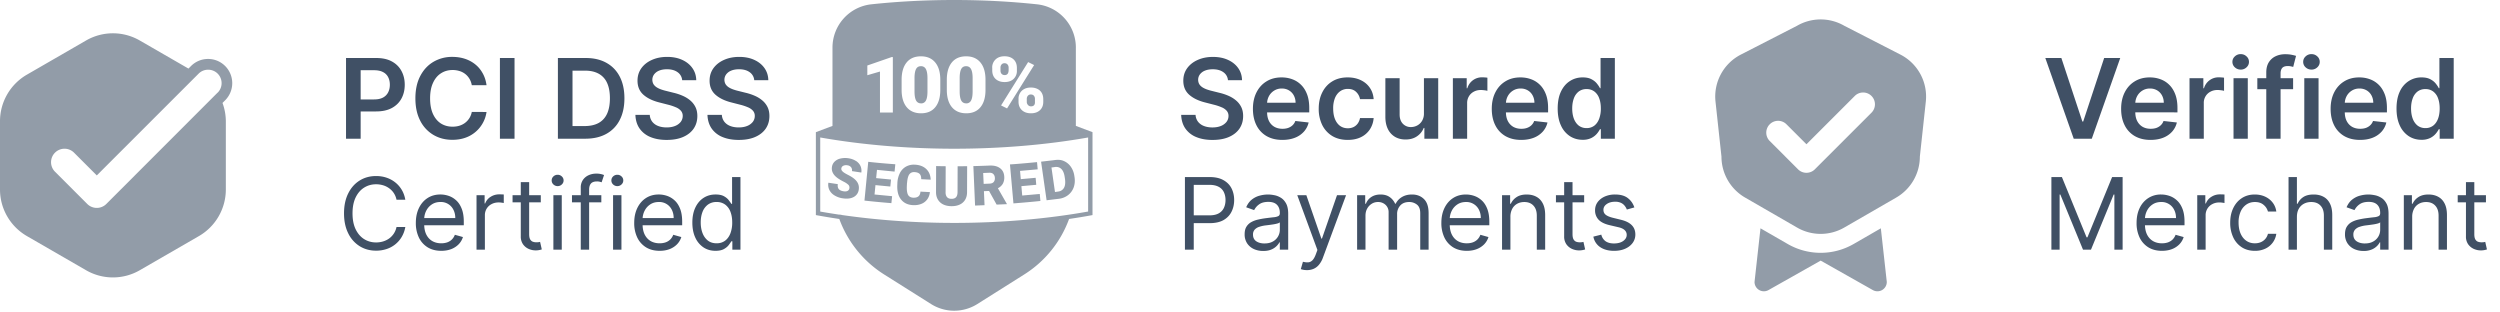
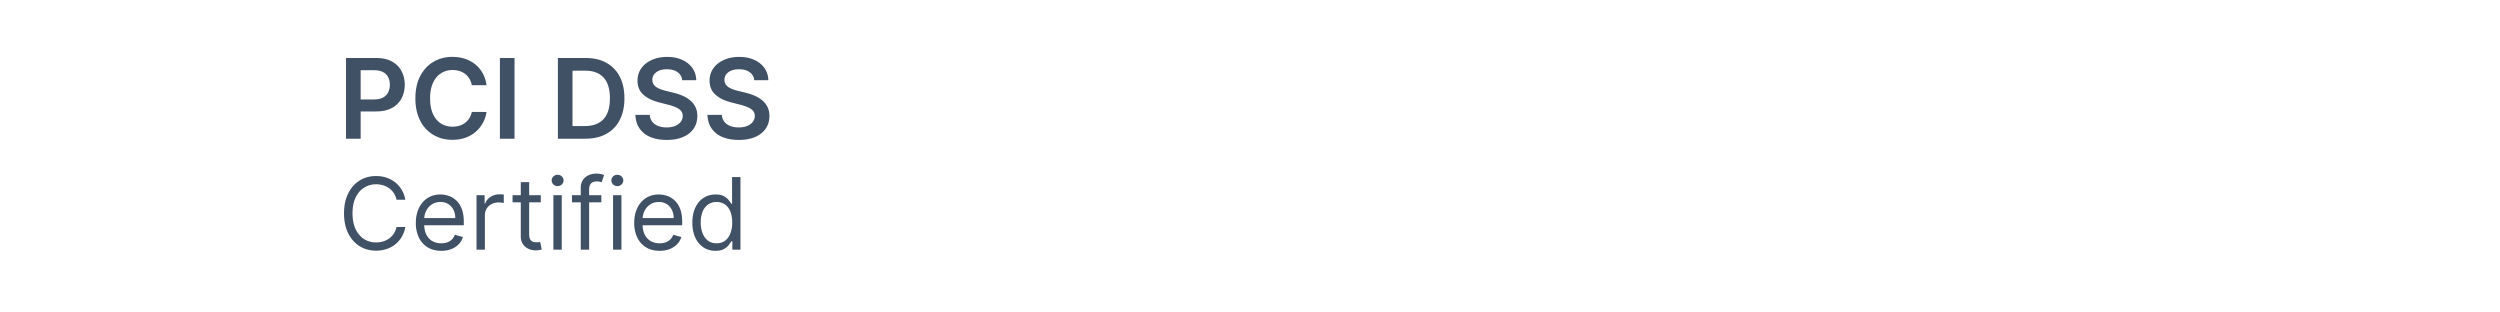
<svg xmlns="http://www.w3.org/2000/svg" width="176" height="22" fill="none">
-   <path fill-rule="evenodd" clip-rule="evenodd" d="m129.837 1.814 3.951 2.028a3.32 3.32 0 0 1 1.789 3.315l-.419 3.871a3.33 3.33 0 0 1-1.663 2.88l-3.658 2.111a3.319 3.319 0 0 1-3.325 0l-3.658-2.111a3.332 3.332 0 0 1-1.663-2.88l-.419-3.87a3.322 3.322 0 0 1 1.786-3.316l3.954-2.028a3.319 3.319 0 0 1 3.325 0Zm-2.075 10.109 3.991-3.99a.832.832 0 1 0-1.178-1.177l-3.401 3.4-1.407-1.406a.83.83 0 0 0-1.177 0 .83.83 0 0 0 0 1.177l1.995 1.996a.829.829 0 0 0 .589.242c.213 0 .425-.08.588-.242Zm.413 5.876a4.66 4.66 0 0 0 2.327-.625l1.909-1.101.419 3.777a.658.658 0 0 1-.981.572l-3.674-2.075-3.675 2.075a.658.658 0 0 1-.981-.572l.419-3.777 1.909 1.1a4.652 4.652 0 0 0 2.328.626Z" fill="#929CA8" />
-   <path d="m145.12 4.084 1.479 4.472h.058l1.476-4.472h1.132l-2.003 5.682h-1.271l-2-5.682h1.129Zm6.278 5.765c-.427 0-.796-.089-1.107-.267a1.8 1.8 0 0 1-.713-.76c-.167-.329-.25-.716-.25-1.162 0-.438.083-.823.25-1.154.168-.333.403-.592.705-.777.301-.187.655-.28 1.062-.28.263 0 .511.042.744.127.235.084.442.213.621.389.181.176.324.4.427.671.104.27.156.592.156.966v.308H149.8v-.677h2.53a1.075 1.075 0 0 0-.125-.514.904.904 0 0 0-.341-.357.96.96 0 0 0-.505-.13.979.979 0 0 0-.541.149 1.035 1.035 0 0 0-.363.388 1.109 1.109 0 0 0-.131.525v.59c0 .248.045.461.136.639.091.175.217.31.38.405.163.092.353.138.572.138.146 0 .278-.02.396-.06a.878.878 0 0 0 .308-.186.77.77 0 0 0 .197-.303l.938.106a1.463 1.463 0 0 1-.338.649 1.657 1.657 0 0 1-.633.427c-.257.1-.551.15-.882.15Zm2.744-.083V5.504h.974v.71h.044a1.064 1.064 0 0 1 1.052-.77c.055 0 .117.002.186.008.07.003.128.01.175.019v.924a1.062 1.062 0 0 0-.203-.039 1.853 1.853 0 0 0-.263-.02c-.184 0-.348.04-.494.12a.874.874 0 0 0-.466.804v2.506h-1.005Zm3.098 0V5.504h1.004v4.262h-1.004Zm.505-4.867a.588.588 0 0 1-.411-.158.509.509 0 0 1-.172-.385c0-.152.057-.28.172-.386a.582.582 0 0 1 .411-.16c.161 0 .298.053.41.16a.503.503 0 0 1 .172.386c0 .15-.057.278-.172.385a.577.577 0 0 1-.41.159Zm3.69.605v.777h-2.519v-.777h2.519Zm-1.889 4.262V5.102c0-.287.059-.525.178-.716.12-.19.281-.333.482-.427.202-.094.426-.142.672-.142.174 0 .328.014.463.042.135.028.235.053.3.075l-.2.777a1.758 1.758 0 0 0-.161-.039.974.974 0 0 0-.216-.022c-.187 0-.319.045-.397.136-.076.089-.114.216-.114.383v4.597h-1.007Zm2.676 0V5.504h1.004v4.262h-1.004Zm.505-4.867a.588.588 0 0 1-.411-.158.509.509 0 0 1-.172-.385c0-.152.057-.28.172-.386a.582.582 0 0 1 .411-.16c.161 0 .298.053.41.16a.503.503 0 0 1 .172.386c0 .15-.057.278-.172.385a.577.577 0 0 1-.41.159Zm3.418 4.95c-.427 0-.796-.089-1.107-.267a1.812 1.812 0 0 1-.713-.76c-.166-.329-.249-.716-.249-1.162 0-.438.083-.823.249-1.154.169-.333.404-.592.705-.777.302-.187.656-.28 1.063-.28.262 0 .51.042.743.127.235.084.442.213.622.389.181.176.323.4.427.671.104.27.155.592.155.966v.308h-3.493v-.677h2.531a1.087 1.087 0 0 0-.125-.514.91.91 0 0 0-.341-.357.962.962 0 0 0-.505-.13.976.976 0 0 0-.541.149 1.03 1.03 0 0 0-.364.388 1.12 1.12 0 0 0-.13.525v.59c0 .248.045.461.136.639.09.175.217.31.38.405.163.092.353.138.571.138.146 0 .279-.02.397-.06a.887.887 0 0 0 .308-.186.77.77 0 0 0 .197-.303l.938.106c-.06.248-.172.464-.339.649a1.645 1.645 0 0 1-.632.427c-.257.1-.551.15-.883.15Zm4.326-.008c-.334 0-.634-.086-.899-.258a1.76 1.76 0 0 1-.627-.75c-.153-.327-.23-.725-.23-1.192 0-.474.078-.874.233-1.2a1.72 1.72 0 0 1 .636-.74 1.63 1.63 0 0 1 .89-.252c.25 0 .455.042.616.127.161.084.289.184.383.303.094.116.167.226.219.33h.042V4.084h1.007v5.682h-.988v-.672h-.061a1.728 1.728 0 0 1-.225.33 1.231 1.231 0 0 1-.388.294 1.343 1.343 0 0 1-.608.123Zm.28-.824a.869.869 0 0 0 .544-.172c.15-.117.264-.279.342-.486.077-.207.116-.449.116-.724 0-.276-.039-.515-.116-.719a1.024 1.024 0 0 0-.339-.474.875.875 0 0 0-.547-.17.886.886 0 0 0-.56.175 1.05 1.05 0 0 0-.338.483c-.076.205-.114.44-.114.705 0 .266.038.504.114.713.077.207.191.37.341.491a.878.878 0 0 0 .557.178Zm-26.332 3.447h.739l1.738 4.245h.06l1.738-4.245h.739v5.114h-.58v-3.885h-.05l-1.598 3.885h-.559l-1.598-3.885h-.05v3.885h-.579v-5.114Zm7.783 5.194c-.369 0-.688-.082-.956-.245a1.647 1.647 0 0 1-.617-.689 2.352 2.352 0 0 1-.214-1.034c0-.392.071-.739.214-1.038a1.69 1.69 0 0 1 .605-.704 1.62 1.62 0 0 1 .908-.255c.2 0 .397.033.592.1.195.066.372.175.532.324.16.148.287.345.382.59.095.244.142.546.142.903v.25h-2.956v-.51h2.357c0-.216-.043-.409-.13-.578a.979.979 0 0 0-.919-.55c-.234 0-.437.059-.609.175-.17.115-.3.265-.392.45a1.327 1.327 0 0 0-.137.594v.34c0 .289.05.534.15.736.101.2.242.352.422.457.179.103.388.155.626.155.155 0 .295-.022.42-.065a.904.904 0 0 0 .327-.2.915.915 0 0 0 .212-.335l.569.16c-.06.193-.16.363-.302.51a1.468 1.468 0 0 1-.524.34c-.208.079-.442.119-.702.119Zm2.485-.08v-3.835h.569v.58h.04a.921.921 0 0 1 .379-.463c.184-.118.39-.177.62-.177a6.366 6.366 0 0 1 .309.01v.6a1.712 1.712 0 0 0-.137-.023 1.346 1.346 0 0 0-.222-.018c-.187 0-.353.04-.5.118a.864.864 0 0 0-.469.782v2.426h-.589Zm4.057.08c-.359 0-.669-.085-.929-.255a1.666 1.666 0 0 1-.599-.701 2.375 2.375 0 0 1-.21-1.022c0-.39.072-.733.215-1.03.145-.3.346-.534.604-.702.26-.17.563-.255.909-.255.27 0 .513.05.729.15.217.1.394.24.532.42.138.179.224.389.257.629h-.589a.914.914 0 0 0-.3-.465c-.153-.136-.359-.205-.619-.205-.23 0-.431.06-.604.18a1.163 1.163 0 0 0-.402.502 1.857 1.857 0 0 0-.142.757c0 .296.046.554.139.774.095.22.228.39.4.511.173.122.376.183.609.183.153 0 .292-.027.417-.08a.854.854 0 0 0 .502-.59h.589a1.355 1.355 0 0 1-.764 1.042 1.665 1.665 0 0 1-.744.157Zm2.959-2.387v2.307h-.589v-5.114h.589v1.878h.05a1.09 1.09 0 0 1 .404-.472c.182-.118.423-.177.725-.177.261 0 .49.052.686.157.197.103.349.262.457.477.11.213.165.485.165.814v2.437h-.589v-2.397c0-.304-.079-.54-.238-.707-.156-.168-.373-.252-.651-.252-.193 0-.367.041-.52.123a.894.894 0 0 0-.359.357c-.087.156-.13.346-.13.569Zm4.694 2.397c-.244 0-.464-.046-.662-.137a1.134 1.134 0 0 1-.472-.402 1.13 1.13 0 0 1-.175-.64c0-.22.043-.397.13-.534a.917.917 0 0 1 .347-.325c.145-.078.305-.136.479-.174.177-.04.354-.072.532-.095.233-.03.422-.053.567-.068a.873.873 0 0 0 .32-.082c.068-.038.102-.105.102-.2v-.02c0-.246-.067-.437-.202-.574-.133-.136-.336-.205-.607-.205-.281 0-.502.062-.662.185a1.1 1.1 0 0 0-.337.395l-.559-.2c.1-.233.233-.415.4-.545.168-.131.351-.223.549-.274.2-.053.396-.08.589-.08.123 0 .265.015.425.045.161.028.317.087.466.177.152.09.278.226.377.407.1.182.15.425.15.73v2.526h-.589v-.52h-.03a1.02 1.02 0 0 1-.2.268 1.145 1.145 0 0 1-.372.242 1.43 1.43 0 0 1-.566.1Zm.089-.53c.233 0 .43-.045.59-.137a.932.932 0 0 0 .489-.811v-.54c-.025.03-.08.058-.165.083a2.8 2.8 0 0 1-.289.062 14.695 14.695 0 0 1-.565.075c-.153.02-.296.053-.429.098a.74.74 0 0 0-.32.197.502.502 0 0 0-.12.354c0 .205.076.36.228.465.153.103.347.155.581.155Zm3.333-1.867v2.307h-.589v-3.835h.569v.6h.05c.09-.196.226-.352.41-.47.183-.12.419-.18.709-.18.259 0 .487.053.681.16.195.105.347.264.455.48.108.212.162.482.162.808v2.437h-.589v-2.397c0-.301-.078-.536-.235-.704-.156-.17-.371-.255-.644-.255-.188 0-.356.041-.504.123a.866.866 0 0 0-.347.357 1.178 1.178 0 0 0-.128.569Zm5.192-1.528v.5h-1.988v-.5h1.988Zm-1.408-.919h.589v3.656c0 .166.024.29.072.374.05.082.113.137.19.165a.76.76 0 0 0 .247.04c.065 0 .118-.004.16-.01l.1-.02.12.53c-.04.014-.096.03-.168.044a1.223 1.223 0 0 1-.272.025c-.166 0-.329-.036-.489-.107a.975.975 0 0 1-.395-.327.94.94 0 0 1-.154-.555v-3.815Z" fill="#405065" />
-   <path fill-rule="evenodd" clip-rule="evenodd" d="M75.74 3.347v5.52l.004-.003 1.168.44v5.838c-.541.101-1.092.19-1.649.273a7.759 7.759 0 0 1-3.145 3.9l-3.31 2.087c-.998.63-2.268.63-3.265 0l-3.31-2.086a7.776 7.776 0 0 1-3.146-3.901 45.106 45.106 0 0 1-1.65-.273V9.304l1.17-.44V3.347A3.065 3.065 0 0 1 61.344.303C63.184.107 65.145 0 67.174 0c2.028 0 3.986.107 5.828.303a3.063 3.063 0 0 1 2.739 3.044Zm-2.294 3.638c0-.26-.08-.462-.236-.606-.159-.143-.376-.217-.636-.217s-.471.074-.63.22a.759.759 0 0 0-.24.585v.193c0 .253.083.452.243.6.159.143.367.216.633.216s.477-.073.633-.22c.156-.147.233-.343.233-.584v-.187Zm-2.549.649 1.906-3.054-.422-.21-1.906 3.053.422.21Zm-.81-3.448a.768.768 0 0 0-.236.584h.003v.19c0 .254.08.452.238.6.16.143.368.217.634.217s.474-.074.63-.22a.758.758 0 0 0 .233-.582v-.193c0-.25-.077-.453-.233-.6-.156-.146-.37-.22-.636-.22s-.478.074-.634.224Zm-3.076.208c-.235.287-.355.694-.355 1.22v.713c0 .524.12.93.358 1.218.24.288.582.431 1.01.431.428 0 .765-.14 1-.428.236-.287.355-.694.355-1.22v-.71c0-.527-.119-.934-.358-1.221-.238-.288-.575-.432-1.006-.432-.431 0-.768.141-1.004.429Zm-3.182 0c-.235.287-.355.694-.355 1.22v.713c0 .524.12.93.358 1.218.239.288.582.431 1.01.431.428 0 .765-.14 1-.428.236-.287.355-.694.355-1.22v-.71c0-.527-.119-.934-.358-1.221-.238-.288-.575-.432-1.006-.432-.432 0-.768.141-1.004.429Zm-1.055-.377-1.714.594v.685l.89-.26v2.886h.906V4.017h-.082Zm13.83 10.875V9.678c-2.926.52-6.181.792-9.43.792-3.25 0-6.502-.275-9.43-.792v5.216c.434.077.875.147 1.321.215a.694.694 0 0 1 .218.03c2.505.361 5.198.554 7.894.554 3.254 0 6.505-.278 9.426-.801Zm-5.878-9.605c.186 0 .281-.12.281-.358v-.16a.34.34 0 0 0-.076-.229.261.261 0 0 0-.211-.088.257.257 0 0 0-.208.085.341.341 0 0 0-.077.236v.199c0 .092.025.168.077.226a.27.27 0 0 0 .214.086v.003ZM68.36 7.083a.362.362 0 0 1-.34.196v-.003a.37.37 0 0 1-.349-.202c-.073-.135-.11-.349-.11-.64v-.997c.006-.26.043-.456.113-.584.07-.129.18-.193.34-.193.159 0 .275.07.349.208.073.14.11.349.11.63v.967c-.003.282-.04.487-.113.618Zm-8.622 4.06c.195.03.367.092.514.187l.006-.003c.144.095.25.211.318.355a.82.82 0 0 1 .061.465l-.658-.101a.348.348 0 0 0-.064-.275.398.398 0 0 0-.263-.135.465.465 0 0 0-.29.037.244.244 0 0 0-.132.183c-.013.07.015.141.082.208.068.07.19.147.37.239.181.092.328.18.438.27.27.216.383.473.337.773a.68.68 0 0 1-.358.524c-.202.11-.46.14-.775.091a1.498 1.498 0 0 1-.584-.21.92.92 0 0 1-.358-.39.853.853 0 0 1-.064-.498l.664.1c-.022.148 0 .26.064.344.067.082.184.137.355.162.11.018.199.006.27-.031a.232.232 0 0 0 .125-.184.27.27 0 0 0-.068-.241 1.31 1.31 0 0 0-.336-.224 3.64 3.64 0 0 1-.398-.232c-.33-.23-.471-.496-.425-.802a.64.64 0 0 1 .193-.382.845.845 0 0 1 .416-.214 1.48 1.48 0 0 1 .56-.016Zm1.12 2.978h-.007l.006.002v-.002Zm0 0c.08.01.922.104 1.896.18l.05-.49-1.237-.119.065-.66 1.046.1.049-.492-1.047-.101.059-.582 1.239.123.052-.517s-1.031-.07-1.906-.172l-.266 2.73Zm3-1.246c.02-.272.068-.468.15-.59.083-.12.209-.178.374-.169.165.01.285.052.361.129.076.076.113.202.11.37l.667.034c-.012-.313-.116-.563-.312-.75-.196-.187-.462-.288-.799-.306a1.144 1.144 0 0 0-.624.135 1.066 1.066 0 0 0-.431.452 1.72 1.72 0 0 0-.178.707l-.006.138c-.021.431.068.774.264 1.019.198.248.477.38.84.397.221.013.42-.02.594-.091a.925.925 0 0 0 .417-.325c.1-.143.162-.312.18-.501l-.664-.034c-.012.156-.061.27-.147.336-.085.068-.205.098-.358.092-.18-.009-.306-.08-.373-.208-.067-.131-.095-.342-.08-.64l.01-.195h.006Zm2.718-1.172-.006 1.839h-.003c.006.303.147.456.422.456.138 0 .245-.037.315-.114.07-.076.107-.198.107-.37l.006-1.808c.303 0 .67-.006.67-.006l-.006 1.82c0 .209-.043.386-.131.536a.861.861 0 0 1-.38.343c-.165.08-.358.116-.581.116-.34-.003-.606-.092-.799-.266-.192-.178-.294-.417-.294-.722l.007-1.836c.29.009.673.012.673.012Zm2.735 2.735-.043-.979.361-.015.533.96.716-.03v-.027l-.627-1.096a.812.812 0 0 0 .352-.324.908.908 0 0 0 .097-.484c-.012-.266-.113-.468-.302-.605-.19-.138-.432-.2-.78-.18 0 0-.674.027-1.093.036l.12 2.778.666-.027v-.007Zm.328-2.276c.125-.006.223.024.29.089a.395.395 0 0 1 .11.278.388.388 0 0 1-.085.285c-.061.07-.156.107-.282.113l-.422.018-.034-.765.423-.018Zm3.561 1.493.043.493h.006c-.75.082-1.903.171-1.903.171l-.245-2.744c.655-.037 1.906-.162 1.906-.162l.046.508-1.242.11.052.581 1.046-.095.043.493-1.046.095.058.66 1.236-.11Zm1.383.334a1.29 1.29 0 0 0 .621-.263c.178-.141.303-.319.383-.533.076-.214.098-.446.064-.697l-.019-.126a1.466 1.466 0 0 0-.26-.651 1.154 1.154 0 0 0-.52-.401c-.208-.083-.425-.077-.67-.04l-.89.104.388 2.717.906-.11h-.003Zm-.34-2.23c.196-.028.352.018.475.137.122.12.202.312.238.578l.019.12c.036.266.015.474-.068.624a.52.52 0 0 1-.407.266l-.229.034-.248-1.726.223-.03-.003-.004Zm-9.402-4.48a.362.362 0 0 0 .34-.196c.073-.131.11-.336.113-.618v-.967c0-.281-.037-.49-.11-.63a.37.37 0 0 0-.35-.208c-.158 0-.268.064-.339.193-.07.128-.107.324-.113.584v.998c0 .29.037.505.11.64a.37.37 0 0 0 .349.201v.003Zm7.444-.324a.324.324 0 0 1 .083-.22.259.259 0 0 1 .205-.083c.088 0 .159.027.21.085a.33.33 0 0 1 .077.23v.275c-.015.162-.107.245-.281.245a.267.267 0 0 1-.208-.095.318.318 0 0 1-.086-.22v-.217Z" fill="#929CA8" />
-   <path d="M86.448 5.646a.757.757 0 0 0-.327-.566c-.19-.135-.438-.203-.744-.203-.214 0-.398.033-.552.097a.817.817 0 0 0-.352.264.641.641 0 0 0-.044.688c.055.087.13.16.224.222.095.06.2.109.314.15.114.04.23.075.347.102l.532.133c.215.05.421.118.619.203.2.085.378.192.535.322.16.13.285.286.378.469.092.183.138.397.138.643 0 .333-.085.627-.255.88-.17.251-.416.448-.738.59-.32.141-.707.212-1.162.212-.442 0-.826-.069-1.152-.206a1.714 1.714 0 0 1-.76-.599c-.181-.263-.28-.583-.294-.96h1.013a.86.86 0 0 0 .183.494c.107.131.247.23.419.294.174.065.368.097.582.097.224 0 .42-.033.589-.1a.954.954 0 0 0 .399-.283.682.682 0 0 0 .147-.427.542.542 0 0 0-.13-.366.954.954 0 0 0-.358-.244 3.464 3.464 0 0 0-.533-.178l-.646-.166c-.468-.12-.838-.303-1.11-.547-.27-.246-.405-.572-.405-.98 0-.334.09-.627.272-.879.183-.251.432-.446.746-.585.315-.14.67-.21 1.068-.21.403 0 .757.07 1.06.21.305.139.545.332.719.58.174.246.263.529.269.849h-.99Zm3.828 4.203c-.427 0-.796-.089-1.107-.267a1.803 1.803 0 0 1-.713-.76c-.166-.329-.25-.716-.25-1.162 0-.438.084-.823.25-1.154.168-.333.403-.592.705-.777.301-.187.656-.28 1.063-.28.262 0 .51.042.743.127.235.084.442.213.621.389.182.176.324.4.428.671.103.27.155.592.155.966v.308h-3.493v-.677h2.53a1.08 1.08 0 0 0-.124-.513.906.906 0 0 0-.342-.358.959.959 0 0 0-.505-.13.98.98 0 0 0-.54.149 1.034 1.034 0 0 0-.364.388 1.119 1.119 0 0 0-.13.525v.59c0 .249.045.461.135.639a.97.97 0 0 0 .38.405c.163.092.354.139.572.139.146 0 .278-.02.397-.062a.882.882 0 0 0 .308-.185.775.775 0 0 0 .197-.303l.937.106c-.059.248-.172.464-.338.649a1.65 1.65 0 0 1-.633.427c-.257.1-.55.15-.882.15Zm4.603 0c-.425 0-.79-.094-1.096-.28a1.872 1.872 0 0 1-.701-.774 2.559 2.559 0 0 1-.244-1.143c0-.433.083-.815.25-1.146.166-.333.4-.592.704-.777.305-.187.666-.28 1.082-.28.346 0 .651.064.918.191.268.126.482.304.641.536.16.229.25.497.272.804h-.96a.92.92 0 0 0-.278-.513c-.144-.139-.337-.208-.58-.208a.907.907 0 0 0-.54.166c-.156.11-.277.267-.364.472a1.923 1.923 0 0 0-.127.738c0 .29.042.54.127.749.085.207.205.367.358.48.156.11.338.166.547.166a.91.91 0 0 0 .396-.083.804.804 0 0 0 .297-.247.96.96 0 0 0 .164-.39h.96a1.68 1.68 0 0 1-.267.8 1.57 1.57 0 0 1-.627.545c-.264.13-.575.194-.932.194Zm5.366-1.876V5.504h1.005v4.262h-.974v-.758h-.045a1.279 1.279 0 0 1-.474.586c-.218.151-.487.227-.807.227-.28 0-.527-.062-.74-.186a1.287 1.287 0 0 1-.5-.546c-.12-.24-.18-.531-.18-.871V5.504h1.004v2.558c0 .27.074.485.221.644a.76.76 0 0 0 .583.239.922.922 0 0 0 .43-.109.867.867 0 0 0 .341-.322.996.996 0 0 0 .136-.54Zm2.037 1.793V5.504h.974v.71h.044a1.063 1.063 0 0 1 1.052-.77c.055 0 .117.002.186.008.07.003.128.01.175.019v.924a1.053 1.053 0 0 0-.203-.039 1.867 1.867 0 0 0-.263-.02c-.184 0-.348.04-.494.12a.865.865 0 0 0-.341.324.907.907 0 0 0-.125.48v2.506h-1.005Zm4.809.083c-.427 0-.796-.089-1.107-.267a1.8 1.8 0 0 1-.713-.76c-.167-.329-.25-.716-.25-1.162 0-.438.083-.823.25-1.154.168-.333.403-.592.705-.777.301-.187.655-.28 1.062-.28.263 0 .511.042.744.127.235.084.442.213.621.389.181.176.324.4.427.671.104.27.156.592.156.966v.308h-3.493v-.677h2.53a1.074 1.074 0 0 0-.125-.513.904.904 0 0 0-.341-.358.96.96 0 0 0-.505-.13.979.979 0 0 0-.541.149 1.035 1.035 0 0 0-.363.388 1.12 1.12 0 0 0-.131.525v.59c0 .249.046.461.136.639.091.175.218.31.38.405.163.092.354.139.572.139.146 0 .278-.02.396-.062a.869.869 0 0 0 .308-.185.77.77 0 0 0 .197-.303l.938.106a1.463 1.463 0 0 1-.338.649 1.655 1.655 0 0 1-.633.427c-.257.1-.551.15-.882.15Zm4.326-.008c-.335 0-.635-.086-.899-.258a1.745 1.745 0 0 1-.627-.75c-.154-.327-.23-.725-.23-1.192 0-.474.077-.873.233-1.199.157-.327.369-.574.635-.74.266-.17.563-.253.891-.253.249 0 .455.042.615.127.161.084.289.184.383.303.095.116.168.226.22.33h.041V4.084h1.007v5.682h-.987v-.672h-.061a1.728 1.728 0 0 1-.225.33 1.236 1.236 0 0 1-.389.294 1.337 1.337 0 0 1-.607.123Zm.28-.824a.869.869 0 0 0 .544-.172c.15-.117.263-.279.341-.486a2.05 2.05 0 0 0 .117-.724c0-.276-.039-.515-.117-.719a1.03 1.03 0 0 0-.338-.474.877.877 0 0 0-.547-.17.882.882 0 0 0-.56.175 1.06 1.06 0 0 0-.339.483c-.076.206-.114.44-.114.705 0 .266.038.504.114.713.078.207.192.37.341.491a.88.88 0 0 0 .558.178Zm-28.278 8.561v-5.114h1.728c.401 0 .73.073.984.218.256.143.446.337.57.582.122.244.184.517.184.819 0 .3-.062.575-.185.821-.121.246-.31.443-.564.59-.255.144-.581.216-.979.216H83.92v-.549h1.218c.275 0 .495-.047.662-.142a.848.848 0 0 0 .362-.385c.076-.163.115-.347.115-.552 0-.204-.039-.387-.115-.549a.82.82 0 0 0-.365-.38c-.168-.093-.39-.14-.669-.14H84.04v4.565h-.62Zm5.512.09c-.243 0-.463-.046-.662-.137a1.137 1.137 0 0 1-.472-.402 1.134 1.134 0 0 1-.174-.64c0-.22.043-.397.13-.534a.916.916 0 0 1 .347-.324c.145-.079.304-.137.48-.175.175-.04.353-.072.53-.095.234-.03.423-.053.568-.068a.871.871 0 0 0 .32-.082c.068-.038.102-.105.102-.2v-.02c0-.246-.068-.437-.203-.574-.133-.136-.335-.205-.606-.205-.282 0-.502.062-.662.185a1.09 1.09 0 0 0-.337.395l-.56-.2c.1-.233.234-.415.4-.545.168-.131.351-.223.55-.274.2-.053.396-.08.589-.08.123 0 .264.015.424.045.162.028.317.087.467.177.152.09.277.226.377.407.1.182.15.425.15.73v2.526h-.59v-.52h-.03c-.04.084-.106.173-.2.268a1.148 1.148 0 0 1-.371.242c-.155.067-.344.1-.567.1Zm.09-.53c.233 0 .43-.045.59-.137a.935.935 0 0 0 .489-.811v-.54c-.025.03-.08.058-.165.083-.083.023-.18.044-.29.062a12.774 12.774 0 0 1-.564.075c-.153.02-.296.053-.43.098a.739.739 0 0 0-.32.197.502.502 0 0 0-.119.355c0 .204.076.359.227.464.153.103.347.155.582.155Zm2.986 1.878a1.279 1.279 0 0 1-.43-.07l.15-.519c.143.037.27.05.38.04.11-.01.207-.06.292-.147.086-.087.165-.227.237-.422l.11-.3-1.418-3.855h.639l1.058 3.056h.04l1.06-3.056h.638l-1.628 4.394a1.657 1.657 0 0 1-.272.492 1.021 1.021 0 0 1-.377.293 1.163 1.163 0 0 1-.48.094Zm3.534-1.438v-3.835h.57v.6h.05a.965.965 0 0 1 .386-.478c.178-.115.392-.172.642-.172.253 0 .463.057.631.172.17.113.302.272.397.477h.04a1.12 1.12 0 0 1 .442-.472c.197-.118.432-.177.707-.177.343 0 .623.107.841.322.218.213.327.545.327.996v2.567h-.589v-2.567c0-.283-.077-.485-.232-.606a.86.86 0 0 0-.547-.183c-.27 0-.478.082-.627.245a.874.874 0 0 0-.222.614v2.497h-.599v-2.627a.692.692 0 0 0-.212-.527.762.762 0 0 0-.547-.202.812.812 0 0 0-.43.123.922.922 0 0 0-.319.34c-.08.142-.12.308-.12.496v2.397h-.589Zm7.719.08c-.37 0-.688-.082-.957-.245a1.645 1.645 0 0 1-.616-.689 2.352 2.352 0 0 1-.215-1.034c0-.392.072-.739.215-1.038.145-.301.346-.536.604-.704.26-.17.563-.255.909-.255.2 0 .397.033.592.1.194.067.372.175.531.324.16.149.288.345.382.59.095.244.143.546.143.904v.25h-2.957v-.51h2.358c0-.217-.044-.41-.13-.58a.981.981 0 0 0-.919-.549c-.235 0-.438.059-.609.175-.17.115-.301.265-.392.45a1.315 1.315 0 0 0-.138.594v.34c0 .289.05.535.15.736.102.2.242.352.422.457.18.103.389.155.627.155.155 0 .294-.022.419-.065a.889.889 0 0 0 .327-.2.904.904 0 0 0 .213-.335l.569.16c-.06.193-.161.363-.302.51a1.481 1.481 0 0 1-.525.34c-.208.08-.442.12-.701.12Zm3.073-2.387v2.307h-.589v-3.835h.569v.6h.05c.09-.196.227-.352.41-.47.183-.12.419-.18.709-.18.26 0 .487.053.682.16.194.105.346.264.454.48.108.212.162.482.162.808v2.437h-.589v-2.397c0-.301-.078-.536-.235-.704-.156-.17-.371-.255-.644-.255-.188 0-.356.041-.504.123a.873.873 0 0 0-.347.357 1.178 1.178 0 0 0-.128.569Zm5.192-1.528v.5h-1.987v-.5h1.987Zm-1.408-.919h.589v3.656c0 .166.024.29.073.374.05.082.113.137.189.165.079.027.161.04.247.04.065 0 .119-.004.16-.01l.1-.02.12.53c-.04.014-.096.03-.167.044a1.235 1.235 0 0 1-.272.025c-.167 0-.33-.036-.49-.107a.972.972 0 0 1-.394-.327.934.934 0 0 1-.155-.555v-3.815Zm4.942 1.778-.529.15a.971.971 0 0 0-.147-.258.713.713 0 0 0-.26-.21.942.942 0 0 0-.422-.082c-.235 0-.43.054-.587.163-.154.106-.232.242-.232.407 0 .146.053.262.16.347.107.085.273.155.499.212l.57.14c.343.083.598.21.766.382.168.17.252.388.252.656 0 .22-.063.417-.189.59-.125.173-.3.31-.525.41-.224.1-.486.15-.784.15-.391 0-.715-.086-.971-.256a1.13 1.13 0 0 1-.487-.744l.559-.14a.78.78 0 0 0 .302.465c.15.103.346.155.587.155.275 0 .493-.059.654-.175.164-.118.245-.26.245-.424a.443.443 0 0 0-.14-.335c-.093-.092-.236-.16-.429-.205l-.639-.15c-.352-.083-.61-.212-.774-.387a.934.934 0 0 1-.245-.661c0-.217.061-.408.182-.575.123-.166.291-.297.502-.392a1.76 1.76 0 0 1 .724-.142c.38 0 .678.083.894.25.218.166.373.386.464.659Z" fill="#405065" />
-   <path d="M15.853 7.058a1.707 1.707 0 0 0 0-2.408c-.322-.322-.75-.5-1.204-.5-.454 0-.881.178-1.203.5l-.178.178-3.426-1.976a3.779 3.779 0 0 0-3.785 0L1.893 5.256A3.791 3.791 0 0 0 0 8.534v4.807c0 1.352.723 2.6 1.893 3.278l4.164 2.404a3.778 3.778 0 0 0 3.785 0l4.164-2.404a3.791 3.791 0 0 0 1.893-3.278V8.534a3.78 3.78 0 0 0-.235-1.287l.19-.19Zm-.534-.534h-.003L7.484 14.36a.942.942 0 0 1-.67.276.942.942 0 0 1-.67-.276l-2.272-2.272a.946.946 0 0 1 0-1.34.946.946 0 0 1 1.34 0l1.602 1.602 7.131-7.128.038-.038a.943.943 0 0 1 .67-.277.946.946 0 0 1 .67 1.616h-.004Z" fill="#929CA8" />
  <path d="M24.36 9.766V4.084h2.131c.437 0 .803.081 1.099.244.297.163.522.386.674.671.153.283.23.605.23.966 0 .364-.077.688-.23.97-.154.284-.38.507-.68.67-.3.16-.668.24-1.107.24h-1.412V7h1.273c.256 0 .465-.045.627-.133a.84.84 0 0 0 .361-.367c.08-.155.12-.334.12-.535 0-.202-.04-.38-.12-.533a.81.81 0 0 0-.363-.358c-.163-.087-.373-.13-.63-.13h-.943v4.822h-1.03ZM34.252 6h-1.038a1.29 1.29 0 0 0-.164-.452 1.217 1.217 0 0 0-.702-.547 1.58 1.58 0 0 0-.485-.072c-.309 0-.583.078-.821.233-.239.153-.426.38-.56.677-.136.296-.203.658-.203 1.085 0 .434.067.8.202 1.098.137.296.324.52.56.672.24.15.512.224.82.224.17 0 .328-.022.476-.066.15-.046.284-.114.403-.203a1.236 1.236 0 0 0 .474-.771l1.038.006c-.04.27-.123.523-.253.76a2.24 2.24 0 0 1-1.229 1.049c-.277.1-.585.15-.924.15-.5 0-.945-.116-1.337-.348a2.42 2.42 0 0 1-.927-1.001c-.225-.436-.338-.96-.338-1.57 0-.612.114-1.136.341-1.57.228-.437.537-.77.93-1.002a2.572 2.572 0 0 1 1.331-.347c.317 0 .61.045.882.133.272.09.515.22.727.391.213.17.388.38.525.628.139.246.23.527.272.843Zm1.971-1.917v5.682h-1.029V4.084h1.03Zm4.978 5.682h-1.925V4.084h1.964c.564 0 1.049.114 1.454.341.407.226.72.55.938.974.218.423.327.93.327 1.52 0 .592-.11 1.1-.33 1.526a2.281 2.281 0 0 1-.946.98c-.41.227-.905.34-1.482.34Zm-.896-.89h.846c.396 0 .726-.073.99-.217.265-.146.464-.364.597-.652.133-.29.2-.653.2-1.088 0-.434-.067-.795-.2-1.082a1.362 1.362 0 0 0-.59-.646c-.26-.144-.581-.217-.966-.217h-.877v3.901Zm7.72-3.23a.758.758 0 0 0-.328-.566c-.19-.135-.438-.203-.743-.203-.215 0-.399.033-.552.097a.818.818 0 0 0-.353.264.641.641 0 0 0-.044.688c.055.087.13.16.225.222.094.06.199.109.313.15.115.04.23.075.347.102l.533.133c.214.05.42.118.618.203.2.085.379.192.536.322.159.13.285.286.377.469.093.183.139.397.139.643 0 .333-.085.627-.255.88-.17.251-.417.448-.738.59-.32.141-.708.212-1.163.212-.442 0-.826-.069-1.151-.206a1.714 1.714 0 0 1-.76-.599c-.182-.263-.28-.583-.294-.96h1.012a.86.86 0 0 0 .183.494c.108.131.247.23.42.294.173.065.367.097.582.097.224 0 .42-.033.588-.1a.955.955 0 0 0 .4-.283.683.683 0 0 0 .147-.427.543.543 0 0 0-.13-.366.954.954 0 0 0-.359-.244 3.463 3.463 0 0 0-.532-.178l-.647-.166c-.468-.12-.838-.303-1.11-.547-.27-.246-.405-.572-.405-.98 0-.334.091-.627.272-.879.183-.251.432-.446.747-.585.314-.14.67-.21 1.068-.21.403 0 .756.07 1.06.21.305.139.544.332.718.58.174.246.264.529.27.849h-.991Zm5.073 0a.757.757 0 0 0-.327-.566c-.19-.135-.438-.203-.744-.203-.214 0-.398.033-.552.097a.817.817 0 0 0-.352.264.64.64 0 0 0-.044.688c.055.087.13.16.224.222.095.06.2.109.314.15.114.04.23.075.347.102l.532.133c.215.05.421.118.619.203.2.085.378.192.535.322.16.13.285.286.378.469.092.183.138.397.138.643 0 .333-.085.627-.255.88-.17.251-.416.448-.738.59-.32.141-.707.212-1.162.212-.442 0-.826-.069-1.152-.206a1.715 1.715 0 0 1-.76-.599c-.181-.263-.28-.583-.294-.96h1.013a.86.86 0 0 0 .183.494c.107.131.247.23.419.294.174.065.368.097.582.097.224 0 .42-.033.589-.1a.955.955 0 0 0 .4-.283.683.683 0 0 0 .146-.427.542.542 0 0 0-.13-.366.954.954 0 0 0-.358-.244 3.458 3.458 0 0 0-.533-.178l-.646-.166c-.468-.12-.838-.303-1.11-.547-.27-.246-.405-.572-.405-.98 0-.334.09-.627.272-.879.183-.251.432-.446.746-.585.315-.14.67-.21 1.068-.21.404 0 .757.07 1.06.21.305.139.545.332.719.58.173.246.263.529.269.849h-.99Zm-24.564 8.416h-.62a1.288 1.288 0 0 0-.52-.808 1.4 1.4 0 0 0-.428-.21 1.706 1.706 0 0 0-.49-.07c-.309 0-.59.078-.84.235-.25.156-.45.387-.598.691-.146.305-.22.678-.22 1.121 0 .443.074.817.22 1.121.149.305.348.536.597.692.252.157.532.235.842.235.17 0 .333-.023.49-.07.155-.047.298-.116.426-.207a1.315 1.315 0 0 0 .522-.812h.62a2.066 2.066 0 0 1-.256.702 1.919 1.919 0 0 1-1.076.854 2.3 2.3 0 0 1-.726.112c-.436 0-.824-.107-1.164-.32a2.191 2.191 0 0 1-.801-.909c-.195-.392-.293-.858-.293-1.398 0-.539.098-1.005.293-1.398.194-.393.462-.696.801-.909.34-.213.728-.32 1.164-.32.258 0 .5.038.726.113.228.075.434.185.617.33.183.143.336.318.46.524.123.205.207.438.254.701Zm2.529 3.596c-.37 0-.688-.082-.956-.245a1.643 1.643 0 0 1-.617-.689 2.351 2.351 0 0 1-.215-1.034c0-.392.072-.739.215-1.038.145-.301.346-.536.604-.704.26-.17.563-.255.909-.255.2 0 .397.033.592.1.195.067.372.175.532.324.16.149.287.345.381.59.095.244.143.546.143.904v.25h-2.956v-.51h2.357c0-.217-.044-.41-.13-.58a.978.978 0 0 0-.92-.549c-.234 0-.437.059-.608.175-.17.115-.3.265-.392.45a1.32 1.32 0 0 0-.138.594v.34c0 .289.05.535.15.736.102.2.242.352.422.457.18.103.389.155.627.155.155 0 .295-.022.42-.065a.898.898 0 0 0 .326-.2.908.908 0 0 0 .213-.335l.569.16c-.06.193-.16.363-.302.51a1.473 1.473 0 0 1-.524.34c-.209.08-.442.12-.702.12Zm2.484-.08v-3.835h.57v.58h.04a.921.921 0 0 1 .379-.463c.183-.118.39-.177.62-.177a6.367 6.367 0 0 1 .309.01v.6a1.761 1.761 0 0 0-.138-.023 1.346 1.346 0 0 0-.222-.018c-.186 0-.353.04-.499.118a.862.862 0 0 0-.47.782v2.426h-.589Zm4.525-3.835v.5h-1.988v-.5h1.988Zm-1.409-.919h.59v3.656c0 .166.024.29.072.374.05.082.113.137.19.165a.76.76 0 0 0 .247.04c.065 0 .118-.004.16-.01l.1-.02.12.53c-.04.014-.096.03-.168.044a1.227 1.227 0 0 1-.272.025c-.166 0-.33-.036-.49-.107a.972.972 0 0 1-.394-.327.94.94 0 0 1-.155-.555v-3.815Zm2.295 4.754v-3.835h.59v3.835h-.59Zm.3-4.474a.419.419 0 0 1-.297-.118.376.376 0 0 1-.123-.282c0-.11.04-.204.123-.282a.419.419 0 0 1 .297-.117.41.41 0 0 1 .294.117.374.374 0 0 1 .125.282c0 .11-.041.204-.125.282a.41.41 0 0 1-.294.118Zm3.076.639v.5h-2.067v-.5h2.067Zm-1.448 3.835v-4.364a.93.93 0 0 1 .155-.55.959.959 0 0 1 .402-.33 1.27 1.27 0 0 1 .522-.11 1.376 1.376 0 0 1 .56.1l-.17.51a2.899 2.899 0 0 0-.125-.037.756.756 0 0 0-.205-.023c-.195 0-.336.05-.422.147-.085.099-.128.243-.128.432v4.225h-.589Zm2.274 0v-3.835h.59v3.835h-.59Zm.3-4.474a.419.419 0 0 1-.297-.118.377.377 0 0 1-.122-.282c0-.11.04-.204.122-.282a.419.419 0 0 1 .297-.117.41.41 0 0 1 .295.117.374.374 0 0 1 .124.282c0 .11-.041.204-.124.282a.41.41 0 0 1-.295.118Zm2.977 4.554c-.37 0-.688-.082-.956-.245a1.643 1.643 0 0 1-.617-.689 2.35 2.35 0 0 1-.215-1.034c0-.392.072-.739.215-1.038.145-.301.346-.536.604-.704.26-.17.563-.255.909-.255.2 0 .397.033.592.1.194.067.372.175.532.324.16.149.287.345.382.59.094.244.142.546.142.904v.25h-2.956v-.51h2.357c0-.217-.044-.41-.13-.58a.978.978 0 0 0-.92-.549c-.234 0-.437.059-.608.175-.17.115-.3.265-.392.45a1.32 1.32 0 0 0-.138.594v.34c0 .289.05.535.15.736.102.2.242.352.422.457.18.103.389.155.627.155.155 0 .294-.022.42-.065a.899.899 0 0 0 .327-.2.909.909 0 0 0 .212-.335l.569.16c-.06.193-.16.363-.302.51a1.472 1.472 0 0 1-.524.34c-.209.08-.443.12-.702.12Zm3.933 0c-.32 0-.602-.08-.847-.242a1.636 1.636 0 0 1-.574-.69c-.138-.297-.207-.65-.207-1.055 0-.403.069-.753.207-1.05.138-.296.33-.524.577-.686.246-.161.53-.242.853-.242.25 0 .447.042.592.125.147.081.258.175.335.28.078.103.139.188.182.254h.05v-1.888h.59v5.114h-.57v-.59h-.07a3.76 3.76 0 0 1-.185.265c-.08.105-.194.2-.342.283-.148.081-.345.122-.591.122Zm.08-.53a.966.966 0 0 0 .599-.184c.163-.125.287-.297.372-.517a2.13 2.13 0 0 0 .127-.766c0-.287-.042-.537-.125-.752a1.094 1.094 0 0 0-.37-.504.983.983 0 0 0-.604-.183.993.993 0 0 0-.624.193 1.152 1.152 0 0 0-.372.516c-.082.217-.122.46-.122.73 0 .273.041.52.125.744.084.22.21.397.374.529.167.13.373.195.62.195Z" fill="#405065" />
</svg>